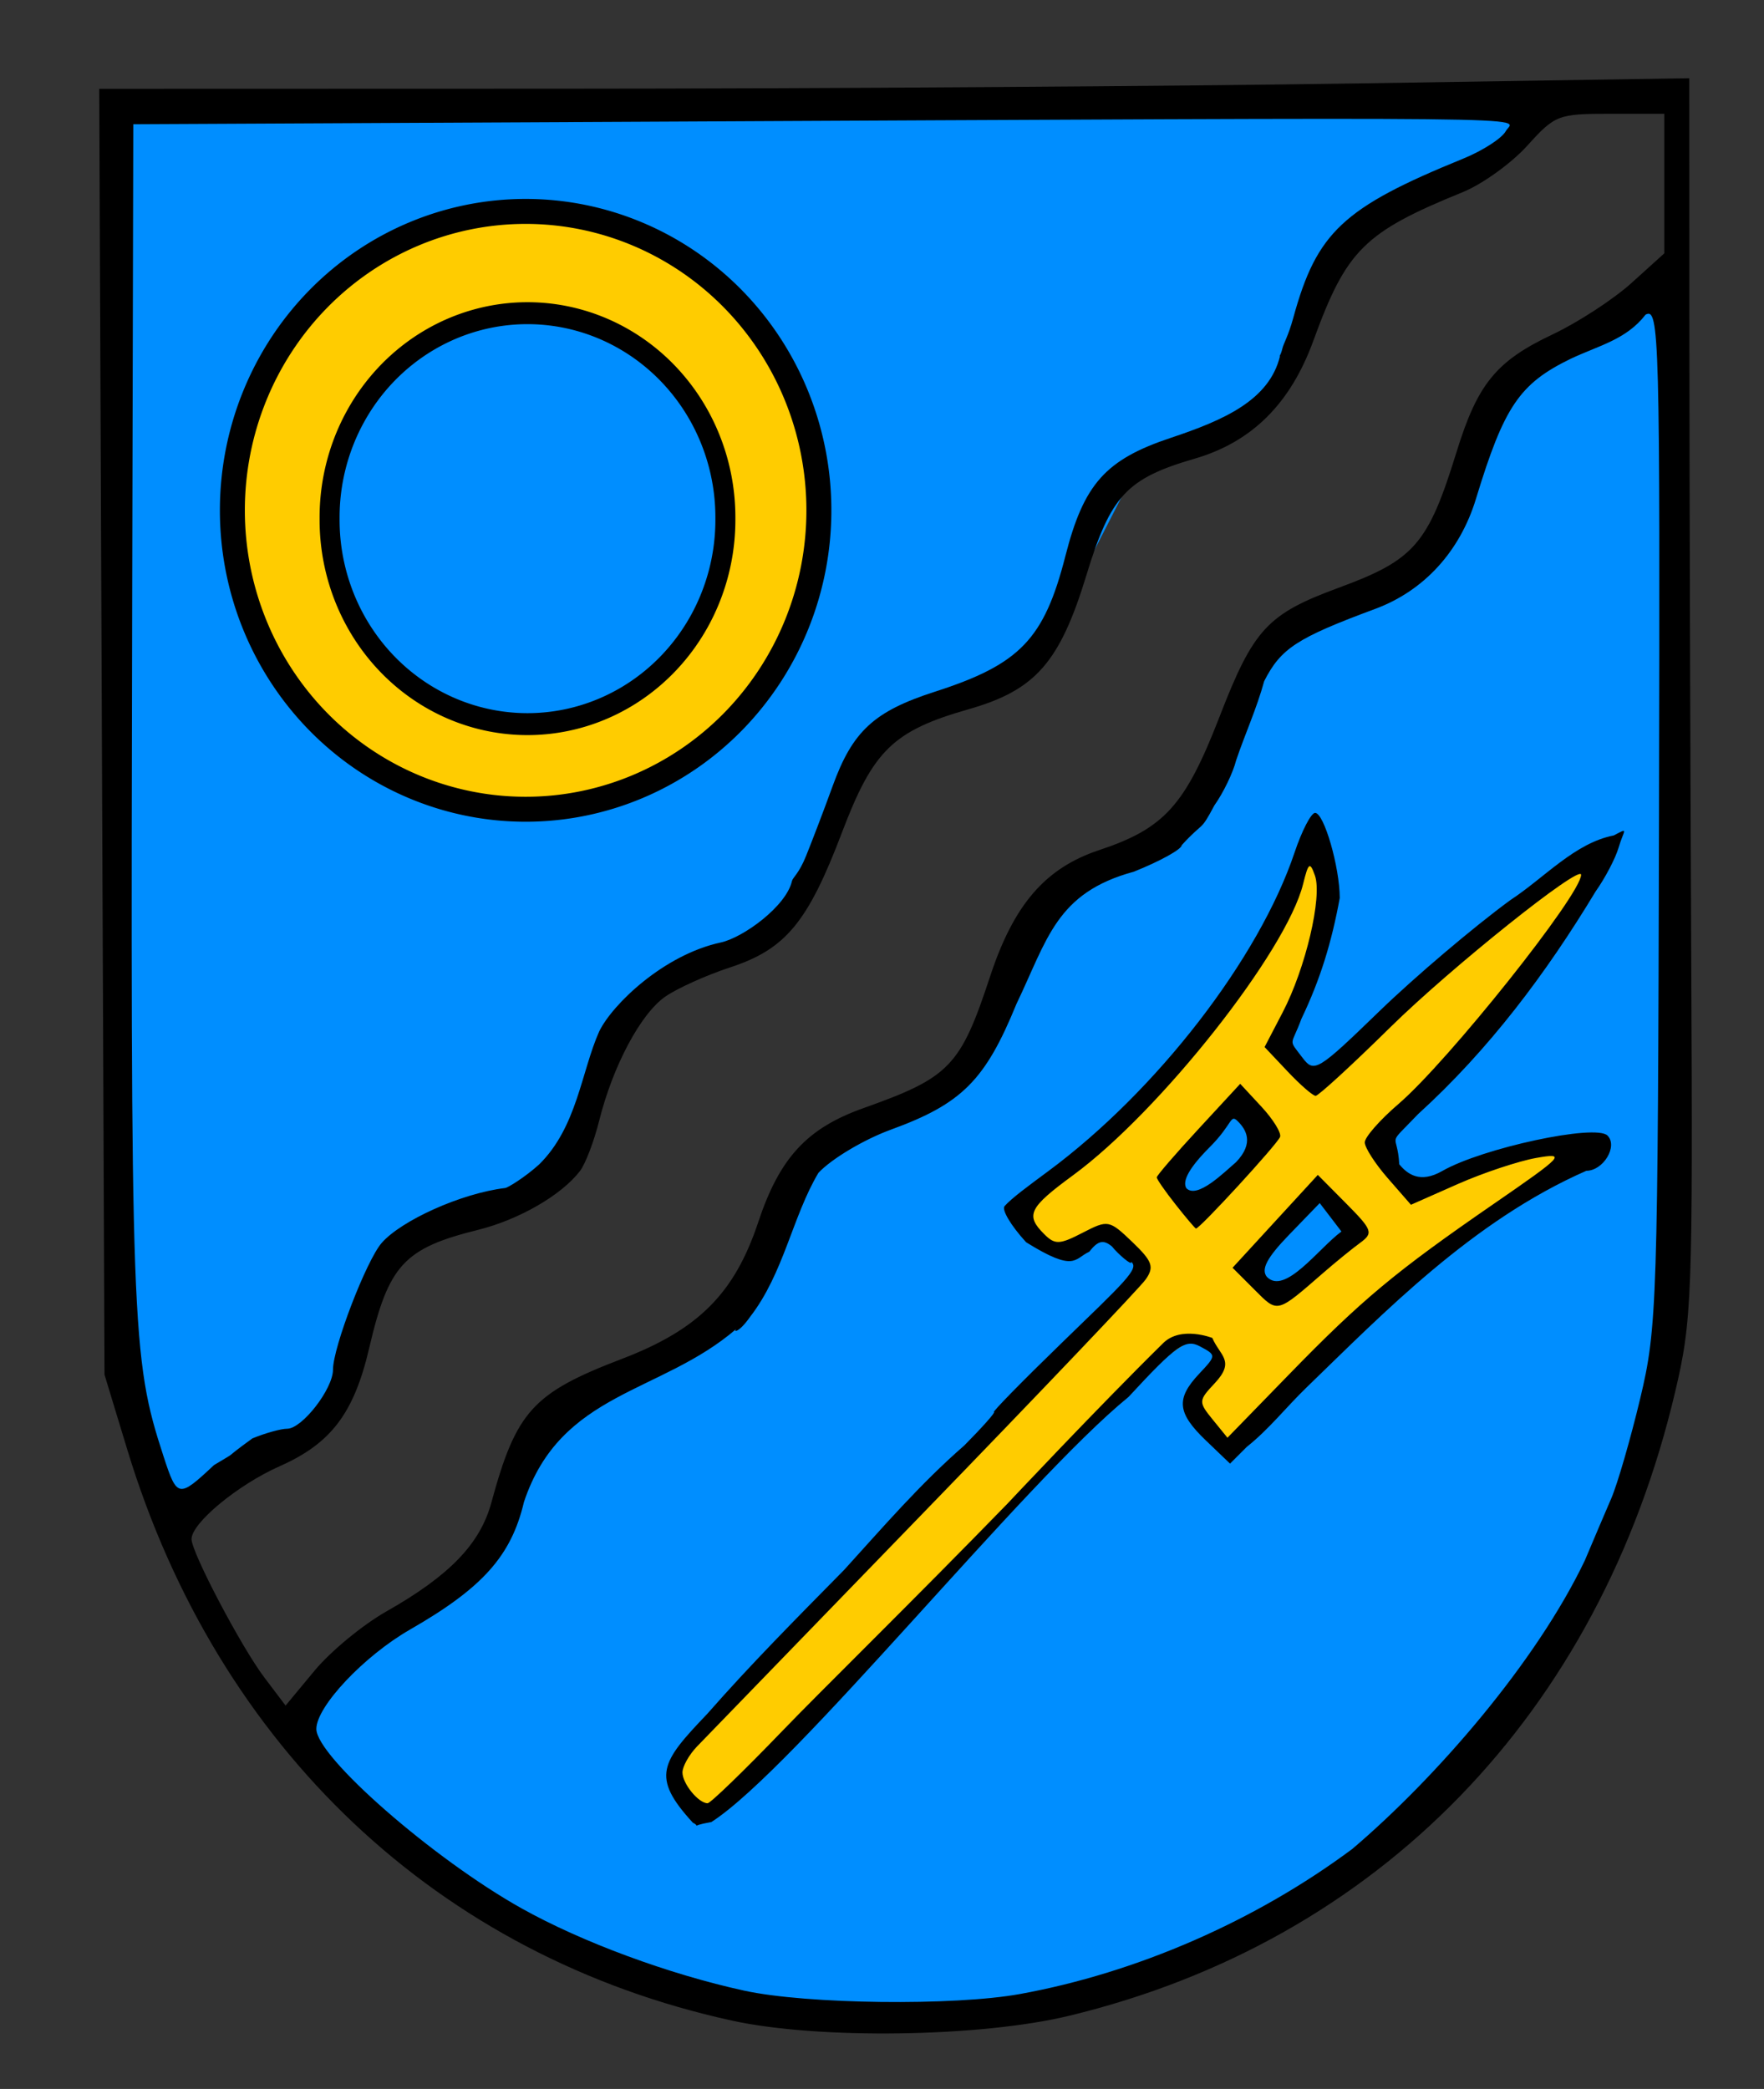
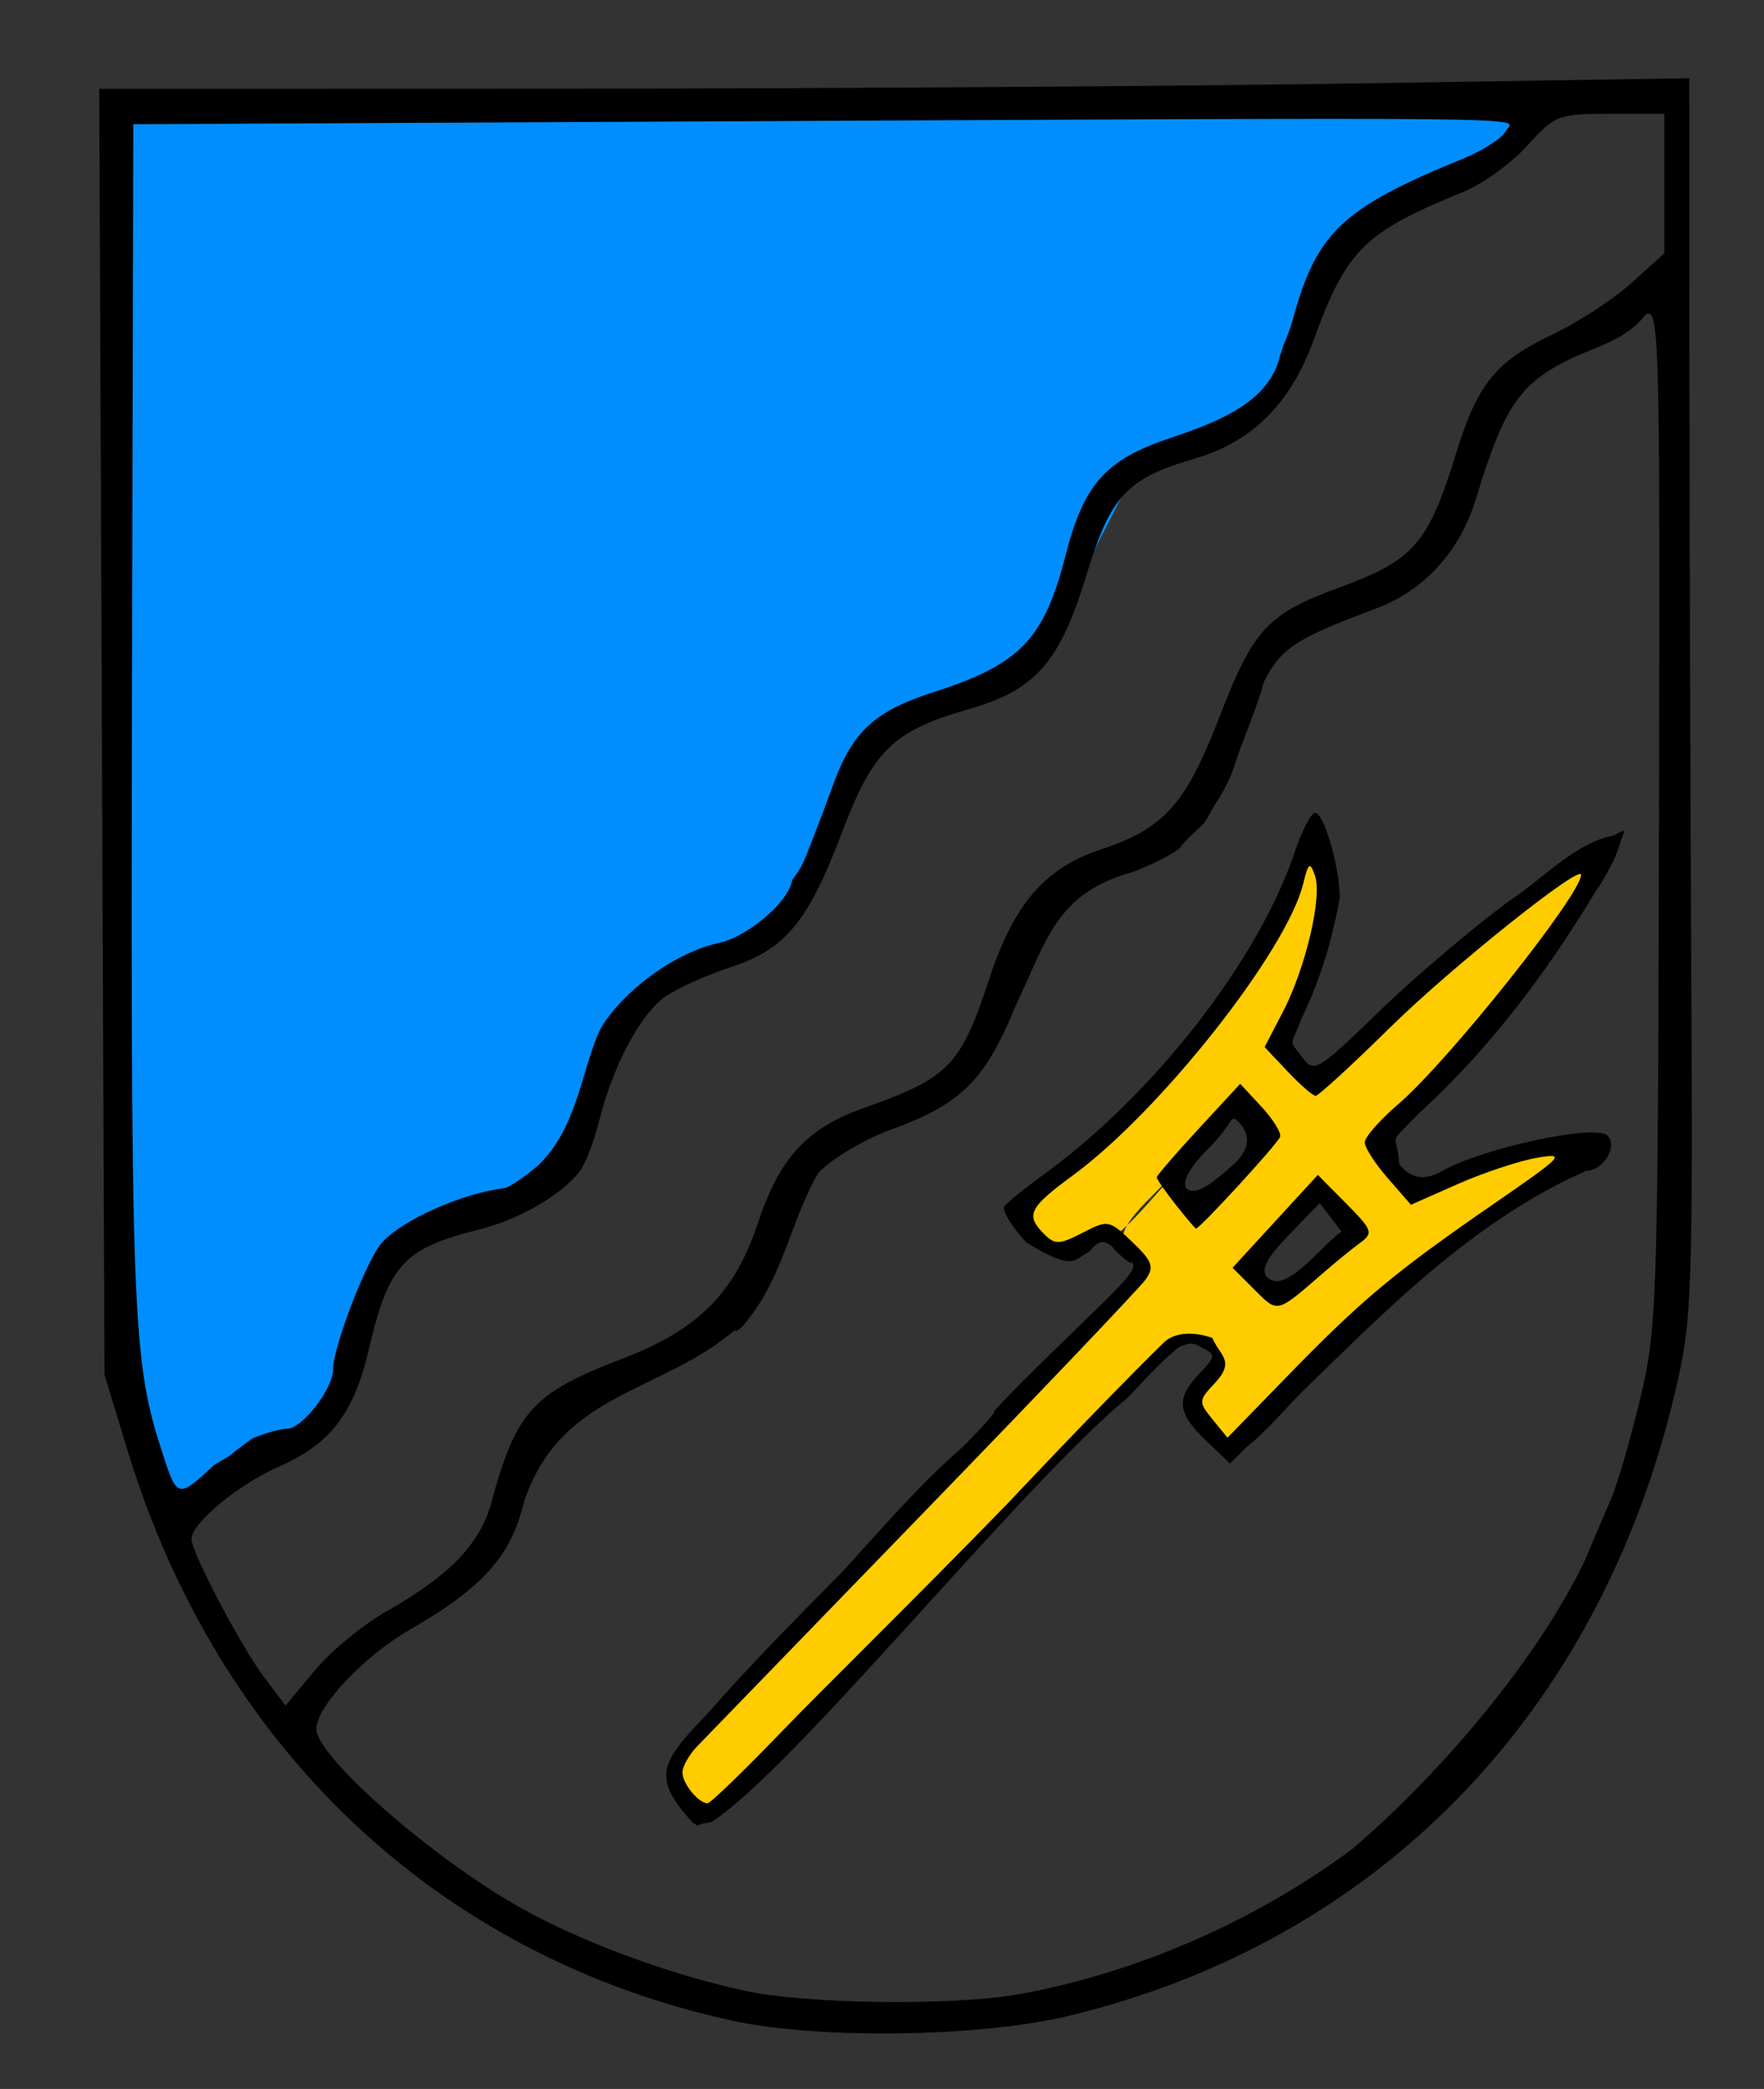
<svg xmlns="http://www.w3.org/2000/svg" xmlns:ns1="http://sodipodi.sourceforge.net/DTD/sodipodi-0.dtd" xmlns:ns2="http://www.inkscape.org/namespaces/inkscape" id="svg1923" ns1:version="0.32" ns2:version="0.44.1" width="212" height="251" version="1.0" ns1:docbase="C:\Dokumente und Einstellungen\Liese\Eigene Dateien" ns1:docname="Reiffelbach.svg">
  <rect width="100%" height="100%" fill="#333333" stroke="none" />
  <defs id="defs1926" />
  <ns1:namedview ns2:window-height="480" ns2:window-width="640" ns2:pageshadow="2" ns2:pageopacity="0.0" guidetolerance="10.0" gridtolerance="10.0" objecttolerance="10.0" borderopacity="1.0" bordercolor="#666666" pagecolor="#ffffff" id="base" />
-   <path style="fill:#008eff;fill-opacity:1;fill-rule:evenodd;stroke:none;stroke-width:1.9;stroke-linecap:round;stroke-linejoin:miter;stroke-miterlimit:4;stroke-dashoffset:0;stroke-opacity:1" d="M 155.982,229.244 L 143.671,235.428 L 134.598,238.841 L 122.988,241.449 L 115.181,241.902 L 105.07,242.256 L 86.534,240.576 L 76.655,237.321 L 61.2,229.886 L 49.796,222.737 L 34.878,206.787 L 47.536,194.477 L 57.918,186.413 L 63.721,172.784 L 72.352,166.996 L 84.111,159.576 L 91.511,150.125 L 95.439,140.583 L 100.265,136.94 L 110.496,131.443 L 116.749,127.613 L 123.467,111.415 L 136.088,101.741 L 145.24,92.877 L 150.641,80.746 L 157.4,74.015 L 169.298,68.859 L 177.351,53.337 L 183.708,44.076 L 200.981,34.119 L 201.445,143.666 L 198.465,172.927 L 194.008,185.884 L 179.83,208.642 L 155.982,229.244 z " id="path3654" ns1:nodetypes="ccccccccccccccccccccccccccccccccccc" />
  <path transform="matrix(1.098,0,0,1.142,42.383,1.785)" style="fill:#008eff;fill-opacity:1;fill-rule:evenodd;stroke:none;stroke-width:1.9;stroke-linecap:round;stroke-linejoin:miter;stroke-miterlimit:4;stroke-dashoffset:0;stroke-opacity:1" d="M 28.211,108.172 L 21.351,122.657 L 6.067,128.982 L -4.791,149.417 L -19.803,157.421 L -25.753,139.753 L -26.664,10.102 L 128.665,9.246 L 127.49,12.46 L 108.484,24.19 L 103.095,36.851 L 93.41,44.518 L 85.956,47.37 L 74.584,68.716 L 57.131,76.26 L 45.767,96.475 L 38.36,99.525 L 28.211,108.172 z " id="path1880" ns1:nodetypes="cccccccccccccccccc" />
  <path style="fill:#fc0;fill-opacity:1;fill-rule:evenodd;stroke:none;stroke-width:1.9;stroke-linecap:round;stroke-linejoin:miter;stroke-miterlimit:4;stroke-dashoffset:0;stroke-opacity:1" d="M 104.303,199.185 L 84.123,218.169 L 80.722,212.142 L 137.099,152.302 C 131.949,148.935 136.933,145.466 140.155,141.932 C 140.969,140.982 140.841,144.107 141.451,143.296 L 143.193,145.714 L 152.097,136.167 L 149.635,132.259 L 148.784,131.194 L 144.784,136.293 L 140.548,141.954 C 141.332,140.36 134.574,149.254 133.348,148.487 L 127.462,149.909 L 124.31,148.478 L 122.988,145.503 C 123.11,144.055 126.482,142.606 127.205,141.157 L 132.76,136.923 L 141.048,127.985 L 144.673,123.763 L 158.102,102.525 L 159.66,108.53 L 152.937,125.587 L 158.197,130.488 L 167.646,122.094 L 180.496,110.189 L 193.22,102.372 L 180.062,120.981 L 165.007,138.008 L 162.833,148.001 L 158.317,142.415 L 150.356,152.786 L 154.353,154.705 L 161.249,149.305 L 166.462,137.124 L 165.005,137.324 L 165.873,138.185 L 168.332,140.966 L 172.212,142.753 L 190.33,137.214 L 177.343,146.525 L 147.884,173.729 L 143.12,167.065 L 146.503,163.145 L 143.274,160.907 L 137.984,164.462 L 125.879,176.609 L 104.303,199.185 z " id="path3657" ns1:nodetypes="cccccccccccccccccccccccccccccccccccccccccccccccc" />
-   <path ns1:type="star" style="opacity:1;fill:#fc0;fill-opacity:1;fill-rule:evenodd;stroke:none;stroke-width:1.9;stroke-linecap:round;stroke-linejoin:miter;stroke-miterlimit:4;stroke-dasharray:none;stroke-dashoffset:0;stroke-opacity:1" id="path3660" ns1:sides="40" ns1:cx="136.35087" ns1:cy="144.67828" ns1:r1="5.016685" ns1:r2="5.0012203" ns1:arg1="0.96419122" ns1:arg2="1.042731" ns2:flatsided="true" ns2:rounded="0" ns2:randomized="0" d="M 139.211,148.8 L 138.531,149.197 L 137.797,149.482 L 137.028,149.649 L 136.242,149.694 L 135.459,149.615 L 134.697,149.415 L 133.977,149.098 L 133.315,148.672 L 132.727,148.148 L 132.229,147.538 L 131.833,146.858 L 131.547,146.125 L 131.38,145.355 L 131.335,144.569 L 131.414,143.786 L 131.615,143.025 L 131.931,142.304 L 132.357,141.642 L 132.881,141.055 L 133.491,140.557 L 134.171,140.16 L 134.905,139.875 L 135.674,139.707 L 136.46,139.663 L 137.243,139.742 L 138.004,139.942 L 138.725,140.259 L 139.387,140.685 L 139.974,141.209 L 140.473,141.818 L 140.869,142.498 L 141.155,143.232 L 141.322,144.001 L 141.366,144.787 L 141.288,145.57 L 141.087,146.332 L 140.77,147.052 L 140.344,147.714 L 139.82,148.302 L 139.211,148.8 z " />
  <path ns1:type="star" style="opacity:1;fill:#fc0;fill-opacity:1;fill-rule:evenodd;stroke:none;stroke-width:1.9;stroke-linecap:round;stroke-linejoin:miter;stroke-miterlimit:4;stroke-dasharray:none;stroke-dashoffset:0;stroke-opacity:1" id="path3664" ns1:sides="40" ns1:cx="164.0248" ns1:cy="142.65952" ns1:r1="4.3642782" ns1:r2="4.3508246" ns1:arg1="1.089909" ns1:arg2="1.1684489" ns2:flatsided="true" ns2:rounded="0" ns2:randomized="0" d="M 166.044,146.529 L 165.413,146.797 L 164.749,146.963 L 164.067,147.024 L 163.384,146.976 L 162.716,146.823 L 162.081,146.567 L 161.494,146.215 L 160.969,145.775 L 160.519,145.259 L 160.155,144.678 L 159.887,144.048 L 159.721,143.384 L 159.661,142.702 L 159.708,142.018 L 159.861,141.351 L 160.117,140.716 L 160.469,140.128 L 160.909,139.603 L 161.426,139.154 L 162.006,138.79 L 162.636,138.522 L 163.301,138.356 L 163.983,138.295 L 164.666,138.343 L 165.333,138.496 L 165.969,138.752 L 166.556,139.104 L 167.081,139.544 L 167.531,140.06 L 167.894,140.641 L 168.162,141.271 L 168.329,141.935 L 168.389,142.617 L 168.342,143.301 L 168.188,143.968 L 167.932,144.603 L 167.58,145.191 L 167.14,145.716 L 166.624,146.165 L 166.044,146.529 z " />
  <path style="fill:black;fill-opacity:1" d="M 87.983,242.794 C 52.698,235.087 26.204,210.076 15.294,174.173 L 12.56,165.173 L 12.243,87.923 L 11.927,10.673 L 67.723,10.657 C 98.411,10.649 141.406,10.362 163.269,10.021 L 203.019,9.4 L 203.033,40.786 C 203.041,58.049 203.141,91.523 203.254,115.173 C 203.45,155.983 203.351,158.634 201.325,167.232 C 192.212,205.909 165.666,233.236 128.492,242.209 C 117.799,244.79 98.404,245.07 87.983,242.794 z M 122.585,239.595 C 136.626,237.043 150.896,230.815 162.519,222.166 C 172.666,213.543 184.634,199.709 190.473,187.488 C 191.473,185.115 192.9,181.764 193.645,180.042 C 194.39,178.32 195.955,172.92 197.122,168.042 C 199.155,159.542 199.249,156.629 199.381,98.022 C 199.512,40.069 199.427,36.92 197.769,37.807 C 195.436,40.817 192.187,41.497 188.762,43.112 C 182.614,46.104 180.758,48.848 177.383,59.937 C 175.459,66.259 171.134,70.987 165.292,73.155 C 155.86,76.655 153.942,77.903 151.931,81.845 C 151.034,85.132 149.654,88.127 148.563,91.352 C 148.191,92.837 147.013,95.277 145.945,96.776 C 144.193,100.079 144.752,98.565 142.019,101.557 C 142.019,102.043 139.431,103.475 136.269,104.74 C 126.919,107.279 125.898,112.848 122.158,120.633 C 118.405,129.812 115.595,132.626 107.086,135.729 C 103.838,136.913 99.926,139.244 98.359,140.929 C 95.23,146.174 94.191,153.021 90.135,158.244 C 88.771,160.19 88.064,160.089 88.499,159.673 C 79.387,167.531 67.421,167.15 62.97,180.473 C 61.445,186.943 58.006,190.795 49.292,195.794 C 43.75,198.974 38.019,205.051 38.019,207.747 C 38.019,211.087 52.071,223.367 62.686,229.304 C 69.935,233.358 80.398,237.223 89.465,239.196 C 96.952,240.826 114.639,241.039 122.585,239.595 z M 83.269,219.011 C 78.185,213.472 79.451,211.742 85,205.931 C 90.285,199.913 95.618,194.556 101.439,188.647 C 106.22,183.384 110.597,178.292 115.902,173.673 C 118.08,171.473 119.677,169.673 119.45,169.673 C 119.224,169.673 122.859,165.964 127.528,161.432 C 135.072,154.11 137.003,152.412 135.935,151.614 C 136.137,152.206 134.328,150.656 133.64,149.774 C 132.605,148.915 131.957,149.066 130.901,150.411 C 129.106,151.219 129.243,152.958 123.321,149.265 C 121.466,147.239 120.359,145.346 120.733,144.924 C 121.582,143.968 123.544,142.529 126.019,140.696 C 139.038,131.053 151.314,115.162 155.587,102.423 C 156.463,99.81 157.572,97.673 158.052,97.673 C 159.123,97.673 161.006,104.178 161.013,107.903 C 160.026,113.264 158.691,117.642 156.399,122.438 C 155.172,125.793 154.76,124.747 156.543,127.104 C 157.935,128.944 158.367,128.682 165.761,121.519 C 170.028,117.385 177.119,111.371 181.519,108.152 C 185.562,105.516 189.258,101.286 193.946,100.384 C 195.85,99.365 195.146,99.714 194.529,101.837 C 194.156,103.122 192.913,105.494 191.768,107.108 C 185.811,116.983 178.926,126.143 170.437,133.861 C 166.472,138.008 167.946,135.808 168.163,139.897 C 169.134,141.066 170.642,142.246 173.332,140.704 C 178.152,137.941 191.767,135.021 193.19,136.444 C 194.468,137.722 192.699,140.667 190.646,140.68 C 176.966,146.682 166.234,157.804 157.049,166.687 C 154.502,169.15 152.534,171.711 149.84,173.852 L 147.828,175.864 L 144.923,173.081 C 141.473,169.776 141.3,168.067 144.113,165.073 C 146.193,162.859 146.193,162.837 144.218,161.779 C 142.482,160.85 141.388,161.623 135.624,167.857 C 123.032,178.118 95.511,212.506 85.496,218.93 C 82.327,219.485 84.51,219.62 83.269,219.011 z M 94.084,207.923 C 98.716,203.11 109.699,192.373 121.036,180.719 C 121.036,180.719 132.033,169.009 139.806,161.373 C 141.938,159.278 145.697,160.763 145.697,160.763 C 146.605,162.898 148.513,163.518 145.986,166.208 C 144.027,168.293 144.018,168.45 145.736,170.563 L 147.519,172.754 L 154.875,165.194 C 163.677,156.147 167.66,152.827 179.519,144.655 C 187.958,138.838 188.277,138.495 184.64,139.132 C 182.507,139.506 178.244,140.925 175.166,142.286 L 169.571,144.761 L 166.795,141.581 C 165.268,139.833 164.019,137.89 164.019,137.265 C 164.019,136.639 165.843,134.563 168.072,132.65 C 174.042,127.528 190.019,107.481 190.019,105.112 C 190.019,103.766 174.38,116.26 167.12,123.406 C 162.501,127.953 158.449,131.673 158.117,131.673 C 157.784,131.673 156.267,130.354 154.746,128.742 L 151.979,125.811 L 154.155,121.637 C 156.906,116.359 158.932,107.773 158.032,105.209 C 157.433,103.502 157.247,103.633 156.612,106.209 C 154.616,114.302 139.43,133.531 128.973,141.207 C 123.651,145.114 123.211,146.008 125.489,148.286 C 126.782,149.579 127.336,149.56 130.098,148.132 C 133.159,146.549 133.309,146.577 136.084,149.235 C 138.5,151.55 138.743,152.229 137.693,153.728 C 137.012,154.699 124.995,167.314 110.987,181.761 C 96.98,196.207 84.731,208.847 83.769,209.85 C 82.806,210.853 82.019,212.258 82.019,212.973 C 82.019,214.316 83.944,216.673 85.041,216.673 C 85.384,216.673 89.453,212.735 94.084,207.923 z M 150.765,154.965 L 148.13,152.33 L 153.254,146.751 L 158.378,141.173 L 161.793,144.617 C 164.951,147.803 165.076,148.158 163.453,149.344 C 162.488,150.05 160.522,151.65 159.083,152.9 C 153.378,157.857 153.602,157.801 150.765,154.965 z M 161.217,147.975 L 158.606,144.56 L 154.925,148.366 C 152.262,151.12 151.523,152.519 152.253,153.423 C 154.427,155.664 158.479,149.987 161.217,147.975 z M 141.269,144.709 C 140.031,143.14 139.019,141.683 139.019,141.47 C 139.019,141.257 141.276,138.641 144.035,135.656 L 149.051,130.228 L 151.607,132.984 C 153.013,134.501 154.018,136.131 153.841,136.607 C 153.514,137.485 144.115,147.719 143.729,147.618 C 143.613,147.587 142.506,146.279 141.269,144.709 z M 148.559,139.631 C 150.786,137.306 149.715,135.683 148.768,134.736 C 147.821,133.789 148.2,135.025 145.376,137.849 C 142.995,140.23 142.043,141.902 142.576,142.766 C 143.869,144.119 147.121,140.862 148.559,139.631 z M 46.412,193.638 C 54.016,189.333 57.702,185.517 59.053,180.551 C 62.04,169.566 64.036,167.37 74.753,163.274 C 83.926,159.769 88.279,155.405 91.118,146.871 C 93.7,139.109 96.974,135.563 103.798,133.139 C 114.149,129.461 115.435,128.123 118.99,117.329 C 121.836,108.688 125.628,104.296 132.096,102.147 C 139.934,99.544 142.438,96.771 146.563,86.125 C 150.65,75.576 152.314,73.776 160.893,70.62 C 169.986,67.275 171.629,65.383 175.045,54.323 C 177.58,46.117 179.807,43.391 186.605,40.175 C 189.651,38.734 193.915,35.955 196.081,33.998 L 200.019,30.44 L 200.019,22.057 L 200.019,13.673 L 193.516,13.673 C 187.246,13.673 186.89,13.81 183.551,17.505 C 181.647,19.613 178.161,22.123 175.804,23.082 C 163.931,27.916 161.827,30.008 157.838,40.948 C 155.078,48.518 150.445,53.116 143.562,55.117 C 135.411,57.487 133.477,59.569 130.569,69.1 C 127.369,79.593 124.45,82.92 116.44,85.21 C 107.33,87.813 104.949,90.128 101.183,100.043 C 97.082,110.841 94.414,114.055 87.739,116.243 C 84.868,117.184 81.356,118.769 79.934,119.764 C 76.981,121.832 73.649,128.098 72.006,134.673 C 71.388,137.148 70.35,139.864 69.7,140.71 C 67.466,143.615 62.369,146.556 57.448,147.778 C 48.552,149.986 46.699,151.997 44.373,161.968 C 42.544,169.806 39.792,173.44 33.612,176.178 C 28.588,178.403 23.019,183.007 23.019,184.936 C 23.019,186.539 28.99,197.885 31.764,201.554 L 34.321,204.936 L 37.813,200.732 C 39.733,198.42 43.603,195.228 46.412,193.638 z M 25.717,176.042 C 29.143,173.989 26.25,175.791 30.334,172.834 C 31.882,172.196 33.762,171.673 34.511,171.673 C 36.31,171.673 40.019,166.893 40.019,164.576 C 40.019,161.885 44.026,151.461 45.873,149.345 C 48.207,146.673 55.377,143.393 60.717,142.747 C 61.055,142.706 63.115,141.435 64.787,139.923 C 69.366,135.427 69.858,128.757 72.019,123.919 C 73.625,120.641 79.802,114.713 86.617,113.247 C 89.315,112.667 94.511,108.885 95.183,105.851 C 95.272,105.447 96.017,104.971 96.867,102.863 C 97.515,101.255 98.929,97.596 100.07,94.446 C 102.457,87.858 105.045,85.468 112.325,83.125 C 122.58,79.826 125.484,76.809 128.046,66.791 C 130.259,58.138 132.87,55.218 140.732,52.602 C 147.056,50.491 152.549,48.096 153.832,42.788 C 153.661,42.829 153.897,42.798 154.113,41.898 C 154.278,41.208 154.817,40.421 155.434,38.173 C 158.252,27.904 161.414,24.943 175.83,19.07 C 178.2,18.105 180.517,16.608 180.977,15.744 C 181.911,13.992 190.014,14.076 74.769,14.639 L 16.019,14.926 L 15.886,71.55 C 15.678,159.846 15.799,163.169 19.646,174.967 C 21.287,180.002 21.461,180.033 25.717,176.042 z " id="path1932" ns1:nodetypes="cccccccccsssccccsssccssccccccsccccsssscccccssccccssssccssccscccsscscccsscccccscscccsscccssssscccsssssssssssccccccsscccccccscccssccsscccsssssssssscccccsssssssssssssssccccccssssccssssssccsssscccsc" />
-   <path ns1:type="arc" style="opacity:1;fill:#fc0;fill-opacity:1;fill-rule:evenodd;stroke:black;stroke-width:3;stroke-linecap:round;stroke-linejoin:miter;stroke-miterlimit:4;stroke-dasharray:none;stroke-dashoffset:0;stroke-opacity:1" id="path5478" ns1:cx="91.938004" ns1:cy="78.479561" ns1:rx="35.244305" ns1:ry="35.917225" d="M 127.182 78.48 A 35.244 35.917 0 1 1  56.694,78.48 A 35.244 35.917 0 1 1  127.182 78.48 z" transform="translate(-28.767,-17.16)" />
-   <path ns1:type="arc" style="opacity:1;fill:#008eff;fill-opacity:1;fill-rule:evenodd;stroke:black;stroke-width:3;stroke-linecap:round;stroke-linejoin:miter;stroke-miterlimit:4;stroke-dasharray:none;stroke-dashoffset:0;stroke-opacity:1" id="path6365" ns1:cx="90.760391" ns1:cy="88.825737" ns1:rx="29.692694" ns1:ry="27.926273" d="M 120.453 88.826 A 29.693 27.926 0 1 1  61.068,88.826 A 29.693 27.926 0 1 1  120.453 88.826 z" transform="matrix(0.801,0,0,0.879,-9.305,-15.758)" />
-   <rect style="opacity:1;fill:white;fill-opacity:1;fill-rule:evenodd;stroke:none;stroke-width:0.9;stroke-linecap:round;stroke-linejoin:miter;stroke-miterlimit:4;stroke-dasharray:none;stroke-dashoffset:0;stroke-opacity:1" id="rect9970" width="9.577" height="9.294" x="182.878" y="255.224" transform="matrix(0.828,-0.56,0.552,0.834,0,0)" />
</svg>